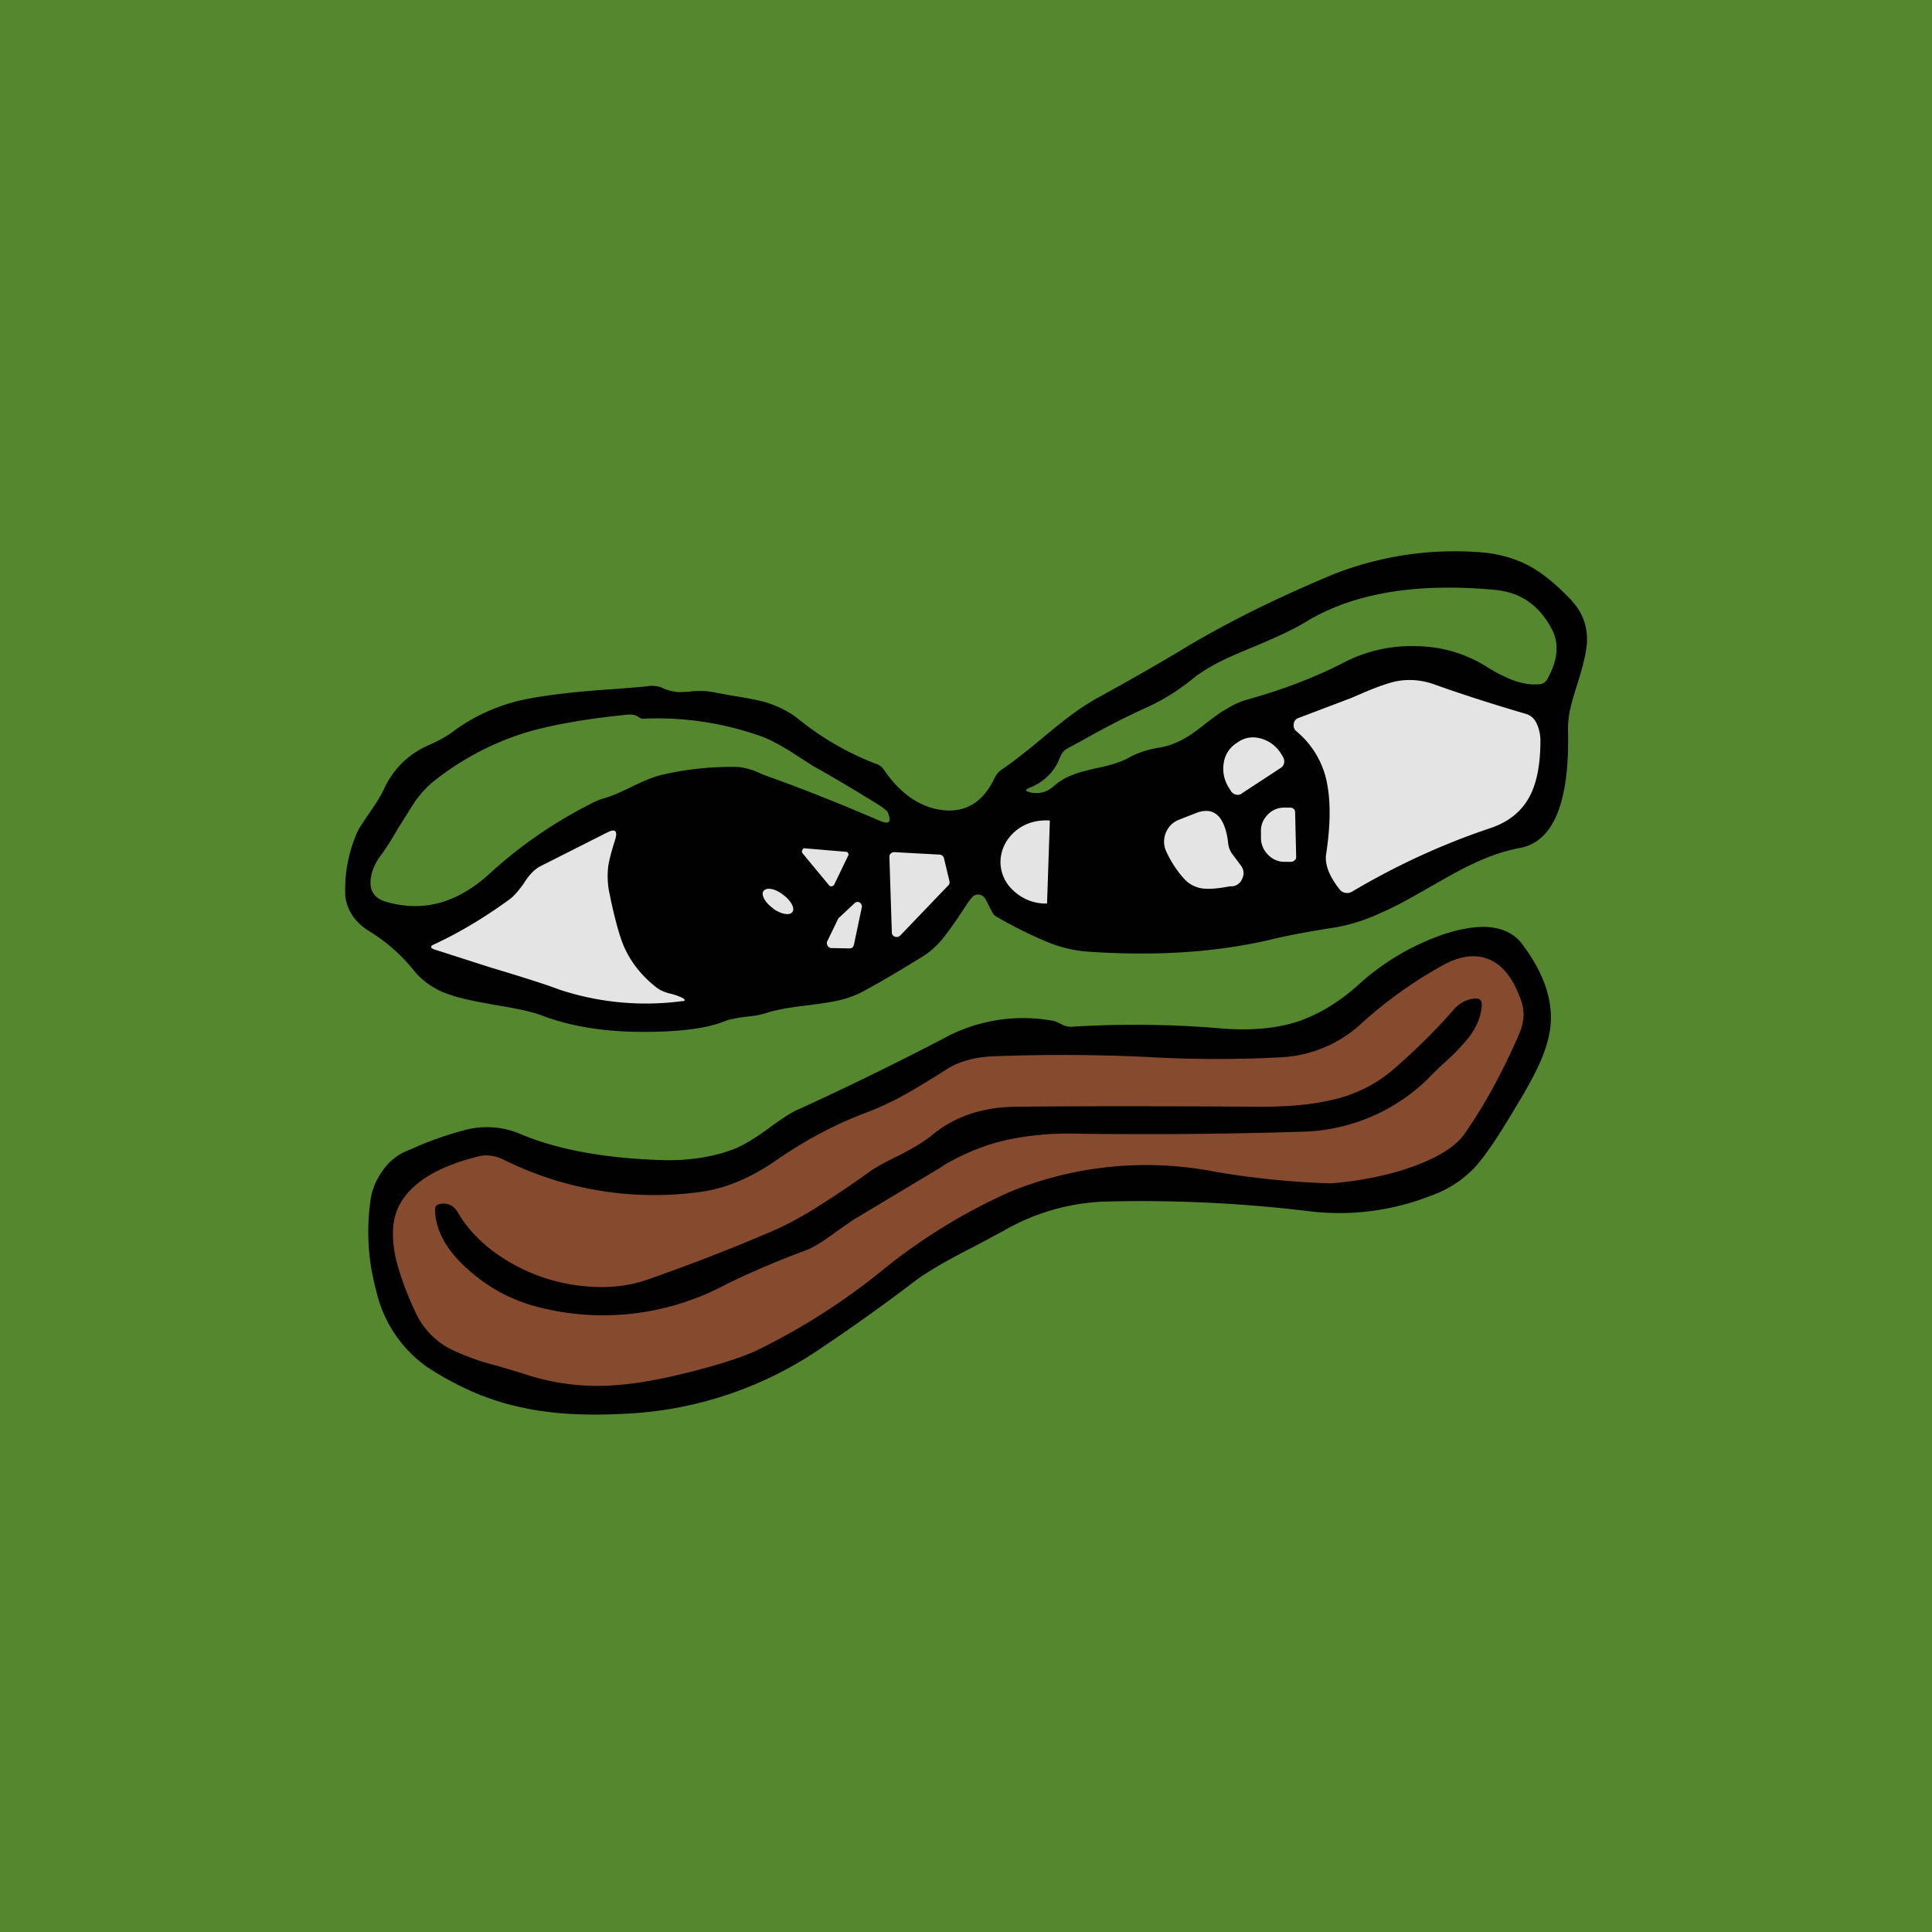
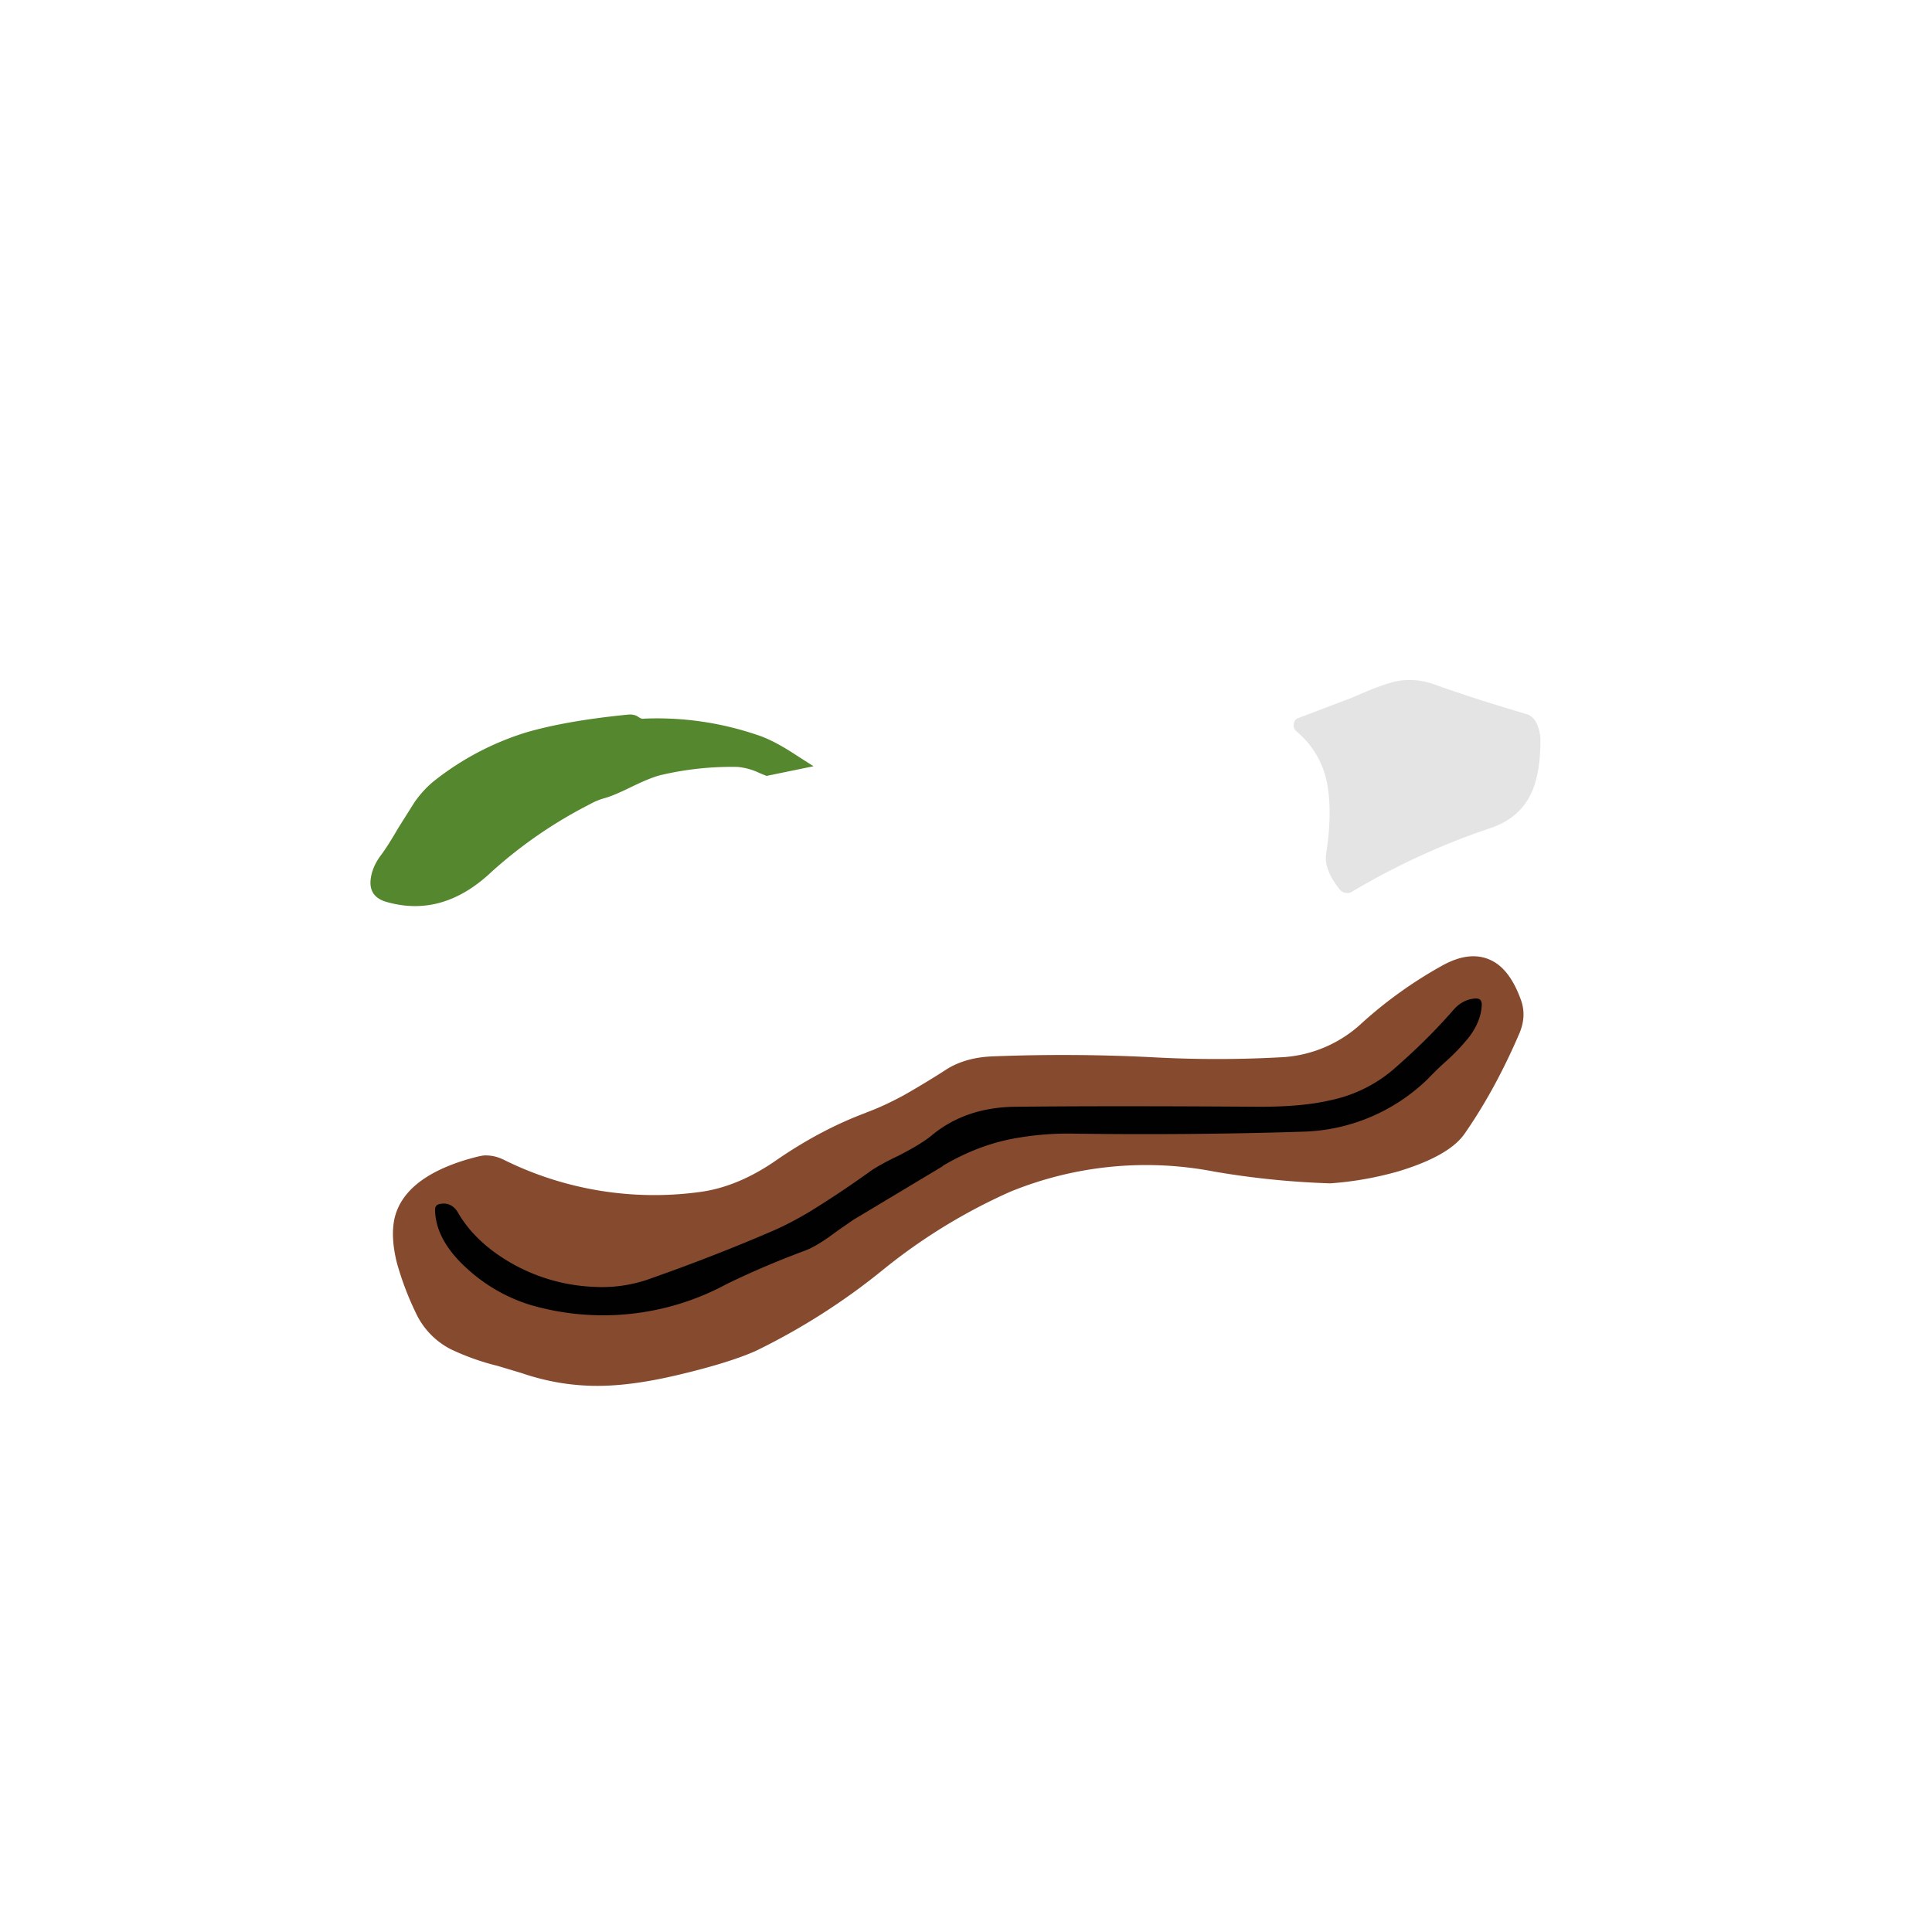
<svg xmlns="http://www.w3.org/2000/svg" width="56" height="56" viewBox="0 0 56 56">
-   <path fill="#55872E" d="M0 0h56v56H0z" />
-   <path d="M28.56 26.06a.23.23 0 0 0-.19-.13.23.23 0 0 0-.21.1c-.09.1-.2.28-.36.52-.2.3-.35.5-.46.64-.19.23-.38.4-.59.53-.58.36-1.15.7-1.7 1a2.9 2.9 0 0 1-.8.29c-.18.04-.46.08-.83.13-.56.06-.97.14-1.23.23-.13.04-.32.08-.57.1-.28.04-.5.08-.64.14-.5.2-1.28.3-2.34.3-1.12 0-2.1-.16-2.92-.47-.25-.1-.69-.2-1.31-.3-.62-.11-1.07-.2-1.34-.3a2.2 2.2 0 0 1-1.05-.68 4.99 4.99 0 0 0-1.32-1.17c-.4-.25-.63-.58-.69-1a4.1 4.1 0 0 1 .36-1.9c.06-.12.17-.28.32-.5.2-.29.35-.52.43-.7.28-.61.73-1.05 1.35-1.31.27-.12.52-.26.75-.44a5.28 5.28 0 0 1 2.17-.9c.53-.1 1.35-.2 2.46-.27.46-.04.8-.06 1.01-.09.12 0 .24.01.34.06.14.07.29.1.44.12.1 0 .23 0 .4-.02.27-.02.47-.01.62.02l.54.1c.45.07.8.14 1.01.2.37.12.68.28.93.48a8.3 8.3 0 0 0 2.25 1.3c.1.03.19.1.25.2.5.72 1.1 1.1 1.77 1.15.63.04 1.1-.27 1.42-.94.05-.1.11-.18.2-.24.27-.18.66-.48 1.14-.88.36-.3.63-.52.82-.66.32-.24.63-.44.93-.6.78-.43 1.56-.87 2.34-1.34 1.24-.75 2.7-1.48 4.38-2.18A9.6 9.6 0 0 1 42.8 16c.56.03 1.06.16 1.5.39.38.2.79.53 1.21.97.33.34.5.74.49 1.2 0 .27-.1.69-.27 1.24a10 10 0 0 0-.2.68 2.7 2.7 0 0 0-.08.68c.05 2.1-.42 3.24-1.4 3.42-.43.08-.88.23-1.36.46-.29.13-.7.36-1.26.68-.59.34-1.03.58-1.34.71-.5.24-.99.39-1.44.46-.65.1-1.26.21-1.84.35-1.59.37-3.36.48-5.33.34a3.83 3.83 0 0 1-1.18-.3 12.57 12.57 0 0 1-1.4-.7.32.32 0 0 1-.14-.14l-.2-.39Z" fill="#010101" />
-   <path d="M30.54 22.79a.73.73 0 0 1-.7.17c-.13-.03-.13-.07-.01-.12.43-.17.74-.47.9-.9.04-.1.11-.19.2-.24l.48-.26a22.9 22.9 0 0 1 1.75-.9c.5-.22.96-.5 1.38-.84.24-.2.54-.38.88-.55.2-.1.53-.24.96-.42.65-.27 1.13-.5 1.43-.68 1.37-.85 3.22-1.17 5.54-.95.71.07 1.25.43 1.61 1.1.25.44.2.94-.12 1.5a.26.26 0 0 1-.2.13c-.27.03-.54-.02-.83-.13a4.8 4.8 0 0 1-.76-.4 3.89 3.89 0 0 0-2.01-.57 4.23 4.23 0 0 0-2.06.46c-.87.45-1.82.81-2.87 1.1-.2.06-.4.16-.61.29-.13.07-.3.2-.54.38-.26.21-.47.36-.62.44-.24.14-.49.23-.73.27-.33.05-.65.15-.94.32-.2.1-.5.2-.91.28-.29.07-.5.12-.64.18-.23.08-.42.2-.58.34Z" fill="#55872E" />
  <path d="m39.17 20.23.37-.16c.43-.18.75-.29.97-.33.35-.06.71-.03 1.07.1.84.3 1.72.58 2.64.85.15.04.26.14.33.3.06.14.1.3.1.47 0 .68-.1 1.21-.3 1.6-.23.45-.62.77-1.17.95-1.37.46-2.7 1.07-4 1.84a.26.26 0 0 1-.18.03.27.27 0 0 1-.17-.1c-.3-.38-.44-.73-.39-1.03.12-.79.13-1.44.04-1.96a2.57 2.57 0 0 0-.9-1.59.22.22 0 0 1-.08-.21.2.2 0 0 1 .14-.18l1.53-.58Z" fill="#E4E4E4" />
-   <path d="M22.22 22.49a7.15 7.15 0 0 1-.22-.09 1.85 1.85 0 0 0-.62-.17 8.92 8.92 0 0 0-2.2.23c-.22.05-.51.17-.88.35-.33.16-.58.27-.76.32-.15.04-.3.1-.44.18a13.13 13.13 0 0 0-2.84 1.95c-.97.92-2 1.2-3.1.87-.3-.1-.44-.3-.42-.6.02-.25.12-.5.3-.74.13-.17.3-.44.51-.8l.46-.73c.18-.26.38-.47.58-.63.8-.63 1.69-1.1 2.66-1.4.75-.22 1.75-.4 2.99-.52.08 0 .16.01.23.05l.08.05c.04.02.08.03.12.02a9 9 0 0 1 3.27.47c.32.1.7.3 1.14.59l.5.32c.63.35 1.24.72 1.86 1.1.17.11.27.19.29.23.12.29.05.37-.23.25-1.12-.48-2.21-.92-3.28-1.3Z" fill="#55872E" />
-   <path d="M36 23a.21.21 0 0 1-.18.03.22.22 0 0 1-.14-.1l-.05-.08c-.15-.23-.2-.48-.16-.73a.82.82 0 0 1 .37-.58l.06-.04c.2-.13.42-.16.66-.09.24.07.44.22.58.45l.05.08c.03.06.04.11.03.18a.22.22 0 0 1-.1.14l-1.13.74ZM37.57 24.83c0 .04 0 .07-.04.1a.14.14 0 0 1-.1.05h-.19a.64.64 0 0 1-.48-.2.68.68 0 0 1-.21-.48v-.17c-.01-.2.05-.36.18-.5a.64.64 0 0 1 .47-.22h.2c.04 0 .07.01.1.04.03.02.04.06.04.1l.03 1.28ZM35.7 24.73l.27.36c.08.11.1.24.04.37a.35.35 0 0 1-.28.23h-.08c-.31.06-.55.08-.7.07a.87.87 0 0 1-.62-.28 3.1 3.1 0 0 1-.53-.81.67.67 0 0 1 0-.55c.08-.18.21-.3.4-.37l.51-.2c.36-.12.61 0 .76.35.07.17.11.35.13.55.01.1.05.2.1.28ZM30.35 26.16c0 .02 0 .03-.03.03h-.02a1.36 1.36 0 0 1-.93-.38 1.11 1.11 0 0 1-.37-.86v-.01c.02-.33.16-.61.42-.84.27-.23.59-.33.96-.32h.02c.02 0 .03.01.03.03l-.08 2.35ZM19.05 28.64c.1.07.23.13.42.17.14.04.24.08.3.11.11.06.1.1-.01.1a7.99 7.99 0 0 1-3.53-.33c-.45-.17-1.12-.38-2.02-.65l-1.62-.52c-.12-.04-.13-.1 0-.15.75-.35 1.48-.79 2.19-1.31.12-.09.25-.24.4-.45.16-.26.33-.43.5-.51l1.92-.97c.23-.12.31-.05.23.21-.1.32-.17.57-.2.77-.03.27-.02.54.04.8l.04.2c.14.64.27 1.1.4 1.38.2.43.51.82.94 1.15ZM24.03 25.66l-.77-.93a.09.09 0 0 1 0-.1c.01-.03.04-.05.08-.04l1.18.1c.03 0 .05.01.06.04.02.03.02.05 0 .08l-.4.83a.1.1 0 0 1-.07.05c-.03 0-.06 0-.08-.03ZM25.92 24.7l1.3.07c.07 0 .12.04.14.1l.16.67c.01.05 0 .1-.04.13l-1.38 1.44c-.05.05-.1.06-.16.04a.13.13 0 0 1-.09-.13l-.07-2.17c0-.04 0-.08.04-.11a.13.13 0 0 1 .1-.04ZM22.4 26.33c.24.17.49.22.57.1.08-.1-.05-.34-.28-.5-.23-.18-.48-.22-.56-.1-.08.1.05.34.28.5ZM24.98 26.3l-.23 1.09c-.02.07-.06.1-.13.1l-.53-.01a.12.12 0 0 1-.1-.07.13.13 0 0 1-.01-.13l.3-.62.02-.04.47-.44c.04-.04.1-.05.15-.02.05.04.07.09.06.15Z" fill="#E4E4E4" />
-   <path d="m43.97 32.03-.18.3c-.43.72-.77 1.2-1 1.46-.36.4-.82.7-1.37.89a7.25 7.25 0 0 1-3.46.43 40.39 40.39 0 0 0-5.98-.28 6.3 6.3 0 0 0-2.88.84l-.88.47c-.81.41-1.4.76-1.75 1.03-.88.67-1.79 1.32-2.72 1.94a10.92 10.92 0 0 1-5.67 1.87c-1.16.06-2.15 0-2.98-.19-.95-.2-1.86-.6-2.74-1.18a3.71 3.71 0 0 1-1.46-2.22 6.43 6.43 0 0 1-.15-2.67c.05-.29.17-.55.35-.8a1.61 1.61 0 0 1 .79-.6 9.95 9.95 0 0 1 1.53-.55 2.5 2.5 0 0 1 1.57.06c1.14.5 2.6.76 4.36.8.7 0 1.34-.1 1.94-.33.25-.1.59-.3 1.01-.61.38-.28.67-.47.9-.56a89.25 89.25 0 0 0 4.13-2.02 4.8 4.8 0 0 1 3.2-.52c.05.01.13.04.22.09.11.06.22.09.33.08a29.5 29.5 0 0 1 4.32.05c.86.07 1.6 0 2.22-.2.64-.22 1.26-.6 1.87-1.17a7.13 7.13 0 0 1 2.27-1.33c.52-.18.97-.26 1.35-.24.46.03.8.2 1.03.52.62.83.88 1.62.8 2.37-.04.34-.15.7-.33 1.1-.14.3-.35.7-.64 1.17Z" fill="#010101" />
+   <path d="M22.22 22.49a7.15 7.15 0 0 1-.22-.09 1.85 1.85 0 0 0-.62-.17 8.92 8.92 0 0 0-2.2.23c-.22.05-.51.17-.88.35-.33.16-.58.27-.76.32-.15.04-.3.1-.44.18a13.13 13.13 0 0 0-2.84 1.95c-.97.92-2 1.2-3.1.87-.3-.1-.44-.3-.42-.6.02-.25.12-.5.3-.74.13-.17.3-.44.51-.8l.46-.73c.18-.26.38-.47.58-.63.8-.63 1.69-1.1 2.66-1.4.75-.22 1.75-.4 2.99-.52.08 0 .16.01.23.05l.08.05c.04.02.08.03.12.02a9 9 0 0 1 3.27.47c.32.1.7.3 1.14.59l.5.32Z" fill="#55872E" />
  <path d="M25.1 32.25c.36-.13.72-.3 1.09-.5a25.67 25.67 0 0 0 1.27-.77c.36-.22.8-.34 1.3-.36a51.6 51.6 0 0 1 4.55.02c1.41.08 2.71.07 3.92 0a3.7 3.7 0 0 0 2.26-1c.72-.65 1.5-1.2 2.31-1.65.54-.3 1.01-.35 1.41-.16.37.17.66.56.87 1.14.12.32.1.64-.03.96-.47 1.1-1 2.07-1.59 2.92-.29.43-.93.8-1.92 1.1a9.68 9.68 0 0 1-1.98.35 24.35 24.35 0 0 1-3.36-.34 10.41 10.41 0 0 0-5.91.58 16.5 16.5 0 0 0-3.64 2.22 19.06 19.06 0 0 1-3.75 2.4c-.52.23-1.29.47-2.32.71-.86.2-1.61.3-2.26.3-.74 0-1.47-.12-2.2-.37l-.7-.21a7.05 7.05 0 0 1-1.35-.48 2.24 2.24 0 0 1-1-1.02 8.68 8.68 0 0 1-.57-1.5c-.12-.49-.14-.9-.07-1.25.17-.78.87-1.36 2.1-1.73.25-.07.43-.12.54-.12.16 0 .34.03.54.13a9.8 9.8 0 0 0 5.68.93c.75-.1 1.5-.42 2.24-.94.86-.59 1.72-1.04 2.58-1.36Z" fill="#864B2F" />
  <path d="m27.33 33.8-2.6 1.56-.49.34c-.37.28-.67.46-.88.54-.78.29-1.54.61-2.3.98a7.53 7.53 0 0 1-5.7.6 4.81 4.81 0 0 1-1.79-1.02c-.63-.56-.95-1.14-.96-1.73 0-.1.04-.15.13-.17.23-.05.41.04.53.24.24.42.58.79 1 1.11a5.25 5.25 0 0 0 2.95 1.05 4.1 4.1 0 0 0 1.52-.2c1.26-.44 2.5-.92 3.7-1.44.34-.15.7-.34 1.08-.57a29.56 29.56 0 0 0 1.76-1.18c.16-.1.4-.24.74-.4.47-.24.8-.44 1.01-.62.65-.53 1.45-.8 2.4-.81 1.81-.02 4.17-.02 7.09 0 .81 0 1.48-.06 2-.18a4.1 4.1 0 0 0 1.83-.87c.66-.57 1.26-1.16 1.79-1.77.17-.19.37-.3.63-.32.12 0 .18.05.18.18-.01.31-.13.62-.36.93a6 6 0 0 1-.73.76 9 9 0 0 0-.47.46 5.4 5.4 0 0 1-3.55 1.53c-2.15.07-4.38.09-6.68.06a8.6 8.6 0 0 0-1.97.18c-.63.14-1.25.39-1.86.75Z" fill="#010101" />
</svg>